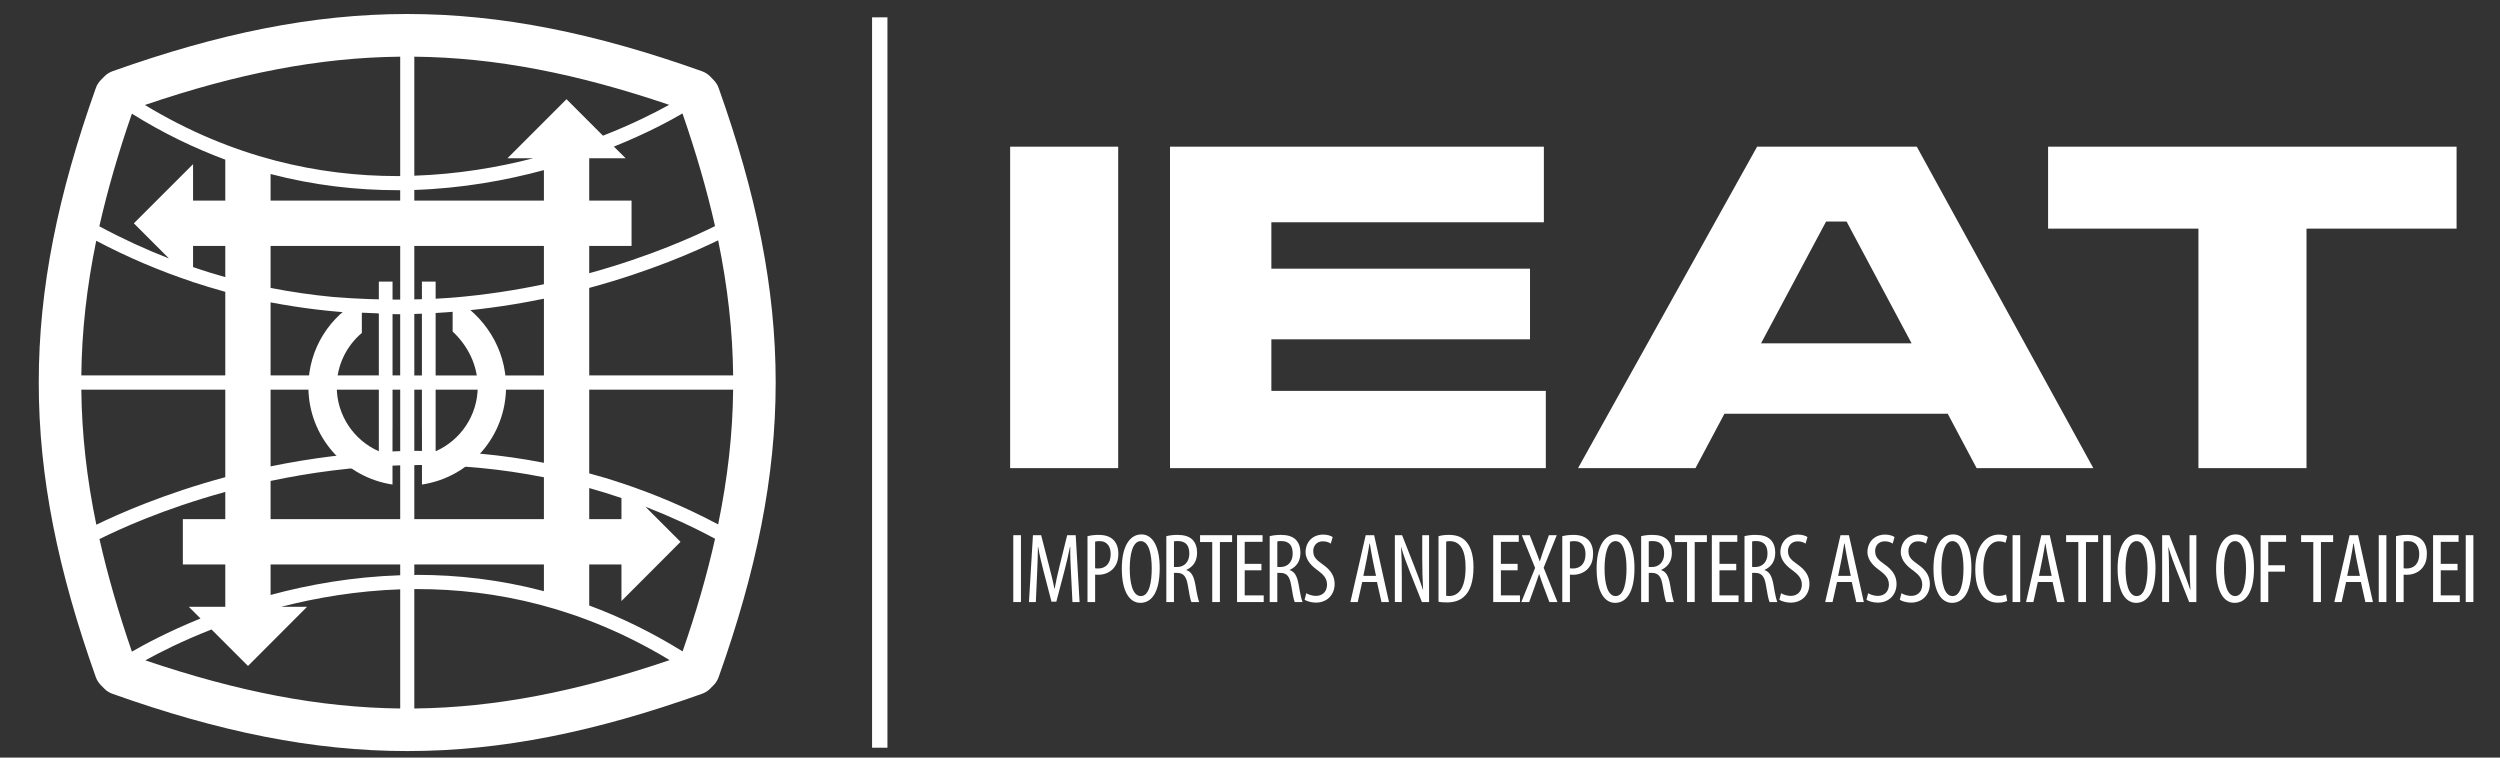
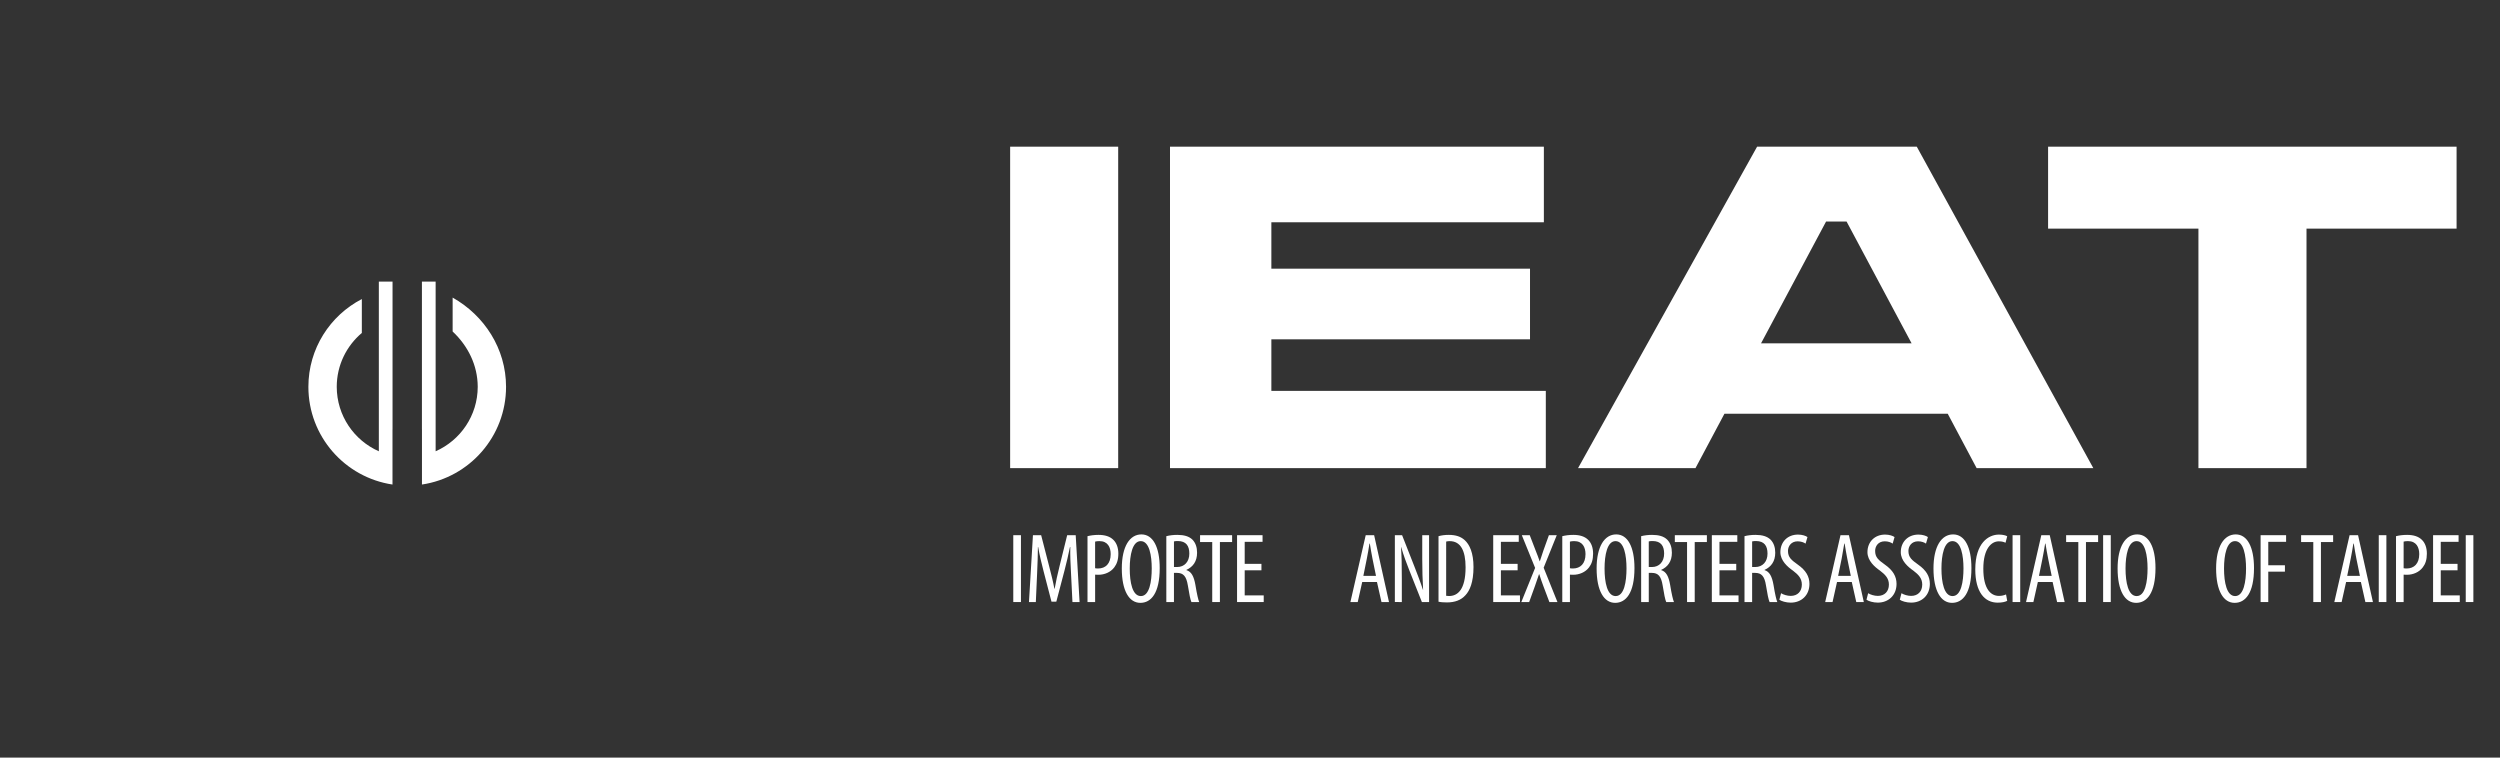
<svg xmlns="http://www.w3.org/2000/svg" version="1.1" id="圖層_1" x="0px" y="0px" width="198px" height="60px" viewBox="0 0 198 60" enable-background="new 0 0 198 60" xml:space="preserve">
  <rect x="0" y="0" width="198" height="60" fill="#333333" stroke="none" />
  <g>
-     <path fill="#FFFFFF" d="M56.913,6.96c-0.08-0.237-0.227-0.454-0.399-0.627l-0.29-0.301c-0.172-0.17-0.4-0.308-0.628-0.391   c-8.42-2.997-15.87-4.532-23.346-4.532c-7.466,0-14.916,1.535-23.337,4.532c-0.235,0.083-0.453,0.22-0.626,0.391L7.993,6.333   C7.821,6.506,7.677,6.723,7.594,6.96C4.598,15.372,3.063,22.829,3.07,30.295c-0.008,7.478,1.528,14.926,4.523,23.348   c0.083,0.227,0.228,0.455,0.399,0.627l0.292,0.292c0.173,0.172,0.391,0.309,0.626,0.388c8.421,2.998,15.871,4.534,23.337,4.534   h0.019c7.468,0,14.916-1.536,23.328-4.534c0.228-0.079,0.456-0.216,0.628-0.388l0.29-0.292c0.172-0.172,0.319-0.4,0.399-0.627   c2.998-8.422,4.523-15.87,4.523-23.348C61.436,22.829,59.911,15.372,56.913,6.96 M58.065,29.734H46.667v-6.931   c4.859-1.317,8.464-2.917,10.21-3.771C57.631,22.712,58.031,26.228,58.065,29.734 M56.631,17.906   c-1.544,0.772-5.086,2.39-9.964,3.733v-2.162h3.352v-3.588h-3.352v-3.352h2.889l-0.937-0.926c2.626-1.055,4.506-2.082,5.433-2.626   C55.131,12.1,55.987,15.054,56.631,17.906 M32.813,4.489c6.396,0.063,12.845,1.326,20.186,3.814   c-1.073,0.59-2.871,1.517-5.243,2.444l-2.889-2.89l-4.678,4.679h2.044c-2.807,0.725-5.987,1.262-9.42,1.38V4.489 M46.667,38.653   c0.843,0.238,1.698,0.5,2.552,0.791v1.672h-2.552V38.653 M32.813,15.044c3.778-0.126,7.249-0.754,10.265-1.572v2.417H32.813V15.044    M43.078,19.478v3.033c-2.233,0.473-4.661,0.847-7.24,1.064c-0.69,0.054-1.727,0.118-3.025,0.136v-4.233H43.078 M26.38,23.52   c-1.626-0.154-3.27-0.389-4.95-0.717v-3.325h10.266v4.252C30.161,23.729,28.353,23.684,26.38,23.52 M21.43,15.889v-2.106   c3.479,0.908,6.85,1.28,10.029,1.28h0.236v0.827H21.43 M32.813,44.704h10.265v2.117c-3.48-0.917-6.85-1.291-10.029-1.291   l-0.236,0.011V44.704 M32.813,41.116v-4.278c0.118,0,0.236-0.01,0.355-0.01c3.161,0,6.485,0.291,9.91,0.973v3.315H32.813    M33.168,35.711c-0.12,0-0.238,0-0.355,0v-4.85h10.265v5.794C39.653,35.983,36.329,35.711,33.168,35.711 M32.813,29.734v-4.869   c0.571-0.009,1.126-0.045,1.681-0.074c0.608-0.036,1.218-0.082,1.827-0.134c2.389-0.22,4.66-0.565,6.758-1v6.078H32.813    M31.696,4.489v9.456h-0.236c-6.159,0-13.046-1.426-19.986-5.631C18.823,5.815,25.281,4.552,31.696,4.489 M10.447,9.003   c2.472,1.545,4.952,2.733,7.396,3.642v3.244H15.29v-2.888l-4.688,4.687l2.78,2.781c-1.827-0.708-3.67-1.555-5.514-2.545   C8.514,15.071,9.365,12.119,10.447,9.003 M17.843,19.478v2.47c-0.846-0.235-1.7-0.499-2.553-0.798v-1.671H17.843 M7.622,19.069   c2.552,1.344,5.104,2.417,7.623,3.251l0.044,0.046v-0.027c0.853,0.282,1.708,0.537,2.553,0.773v6.622H6.441   C6.477,26.236,6.869,22.729,7.622,19.069 M6.441,30.861h11.401v6.931c-4.861,1.316-8.469,2.915-10.212,3.767   C6.869,37.891,6.477,34.366,6.441,30.861 M7.878,42.695c1.542-0.771,5.087-2.396,9.965-3.734v2.155h-3.361v3.588h3.361v3.353h-2.89   l0.927,0.926c-2.617,1.063-4.506,2.091-5.433,2.627C9.374,48.491,8.522,45.541,7.878,42.695 M31.696,56.113   c-6.406-0.072-12.845-1.326-20.185-3.813c1.062-0.59,2.87-1.517,5.242-2.446l2.888,2.89l4.68-4.687h-2.046   c2.798-0.719,5.986-1.264,9.421-1.382V56.113 M31.696,45.56c-3.78,0.124-7.25,0.743-10.266,1.56v-2.415h10.266V45.56    M31.696,41.116H21.43V38.09c3.088-0.652,6.549-1.135,10.266-1.235V41.116 M31.696,35.729c-3.716,0.1-7.178,0.573-10.266,1.208   v-6.076h10.266V35.729 M31.696,29.734H21.43v-5.787c2.471,0.472,4.887,0.754,7.23,0.873v-0.055   c0.417,0.019,0.854,0.037,1.337,0.055v0.045c0.452,0.017,0.897,0.017,1.343,0.017c0.119,0,0.236,0,0.355,0V29.734 M32.813,56.113   v-9.458h0.236c6.16,0,13.035,1.419,19.986,5.626C45.675,54.777,39.225,56.041,32.813,56.113 M54.062,51.59   c-2.481-1.534-4.962-2.734-7.395-3.635v-3.251h2.552v2.898l4.679-4.687l-2.78-2.781c1.833,0.709,3.669,1.544,5.514,2.534   C55.996,45.522,55.143,48.474,54.062,51.59 M56.877,41.533c-2.554-1.354-5.096-2.425-7.621-3.262l-0.037-0.036v0.026   c-0.854-0.29-1.708-0.543-2.552-0.77v-6.631h11.398C58.031,34.358,57.631,37.871,56.877,41.533" />
    <path fill="#FFFFFF" d="M30.004,35.742c-1.961-0.867-3.329-2.824-3.334-5.106c0.002-1.714,0.773-3.241,1.987-4.267v-2.684   c-2.513,1.301-4.233,3.924-4.233,6.951c0.001,3.926,2.892,7.175,6.661,7.739v-4.369h0.004V22.301h-1.085V35.742 M35.849,23.569   v2.686c1.213,1.139,1.982,2.667,1.987,4.38c-0.004,2.282-1.374,4.239-3.334,5.106V22.301h-1.086v11.705h0.003v4.369   c3.771-0.564,6.659-3.813,6.66-7.739C40.078,27.609,38.36,24.986,35.849,23.569z" />
    <rect x="80.252" y="42.387" fill="#FFFFFF" width="0.607" height="5.295" />
    <path fill="#FFFFFF" d="M84.825,45.403c-0.039-0.698-0.077-1.478-0.056-2.073h-0.03c-0.121,0.59-0.261,1.217-0.426,1.838   l-0.652,2.482h-0.384l-0.619-2.381c-0.175-0.676-0.332-1.326-0.433-1.939h-0.023c0,0.619-0.033,1.358-0.064,2.112l-0.1,2.239   h-0.544l0.315-5.295h0.65l0.623,2.421c0.179,0.697,0.313,1.216,0.425,1.822h0.021c0.104-0.606,0.222-1.109,0.395-1.822l0.597-2.421   h0.675l0.307,5.295h-0.565L84.825,45.403" />
    <path fill="#FFFFFF" d="M86.129,42.466c0.243-0.062,0.536-0.103,0.88-0.103c0.487,0,0.894,0.117,1.169,0.392   c0.26,0.253,0.395,0.637,0.395,1.093c0,0.486-0.12,0.816-0.32,1.084c-0.293,0.392-0.78,0.589-1.253,0.589   c-0.1,0-0.182,0-0.266-0.008v2.169h-0.604V42.466 M86.733,45.003c0.07,0.014,0.135,0.022,0.235,0.022   c0.598,0,0.998-0.392,0.998-1.138c0-0.542-0.228-1.031-0.895-1.031c-0.143,0-0.261,0.017-0.338,0.04V45.003z" />
    <path fill="#FFFFFF" d="M91.849,44.995c0,1.987-0.684,2.751-1.531,2.751c-0.882,0-1.471-0.936-1.471-2.721   c0-1.753,0.629-2.7,1.556-2.7C91.305,42.325,91.849,43.307,91.849,44.995 M89.476,45.031c0,1.095,0.212,2.178,0.88,2.178   c0.682,0,0.862-1.153,0.862-2.192c0-0.988-0.18-2.16-0.872-2.16C89.688,42.856,89.476,43.958,89.476,45.031z" />
    <path fill="#FFFFFF" d="M92.374,42.466c0.26-0.07,0.573-0.103,0.872-0.103c0.527,0,0.921,0.11,1.196,0.377   c0.257,0.268,0.366,0.62,0.366,1.036c0,0.676-0.313,1.116-0.847,1.36v0.017c0.396,0.116,0.598,0.494,0.717,1.185   c0.118,0.73,0.226,1.179,0.298,1.344H94.36c-0.079-0.158-0.178-0.659-0.281-1.31c-0.12-0.725-0.348-1-0.865-1h-0.237v2.31h-0.604   V42.466 M92.978,44.908h0.251c0.583,0,0.966-0.424,0.966-1.061c0-0.612-0.25-0.991-0.904-0.997c-0.116,0-0.233,0.006-0.313,0.03   V44.908z" />
    <polyline fill="#FFFFFF" points="96.009,42.93 95.045,42.93 95.045,42.387 97.583,42.387 97.583,42.93 96.616,42.93 96.616,47.682    96.009,47.682 96.009,42.93  " />
    <polyline fill="#FFFFFF" points="99.906,45.168 98.58,45.168 98.58,47.155 100.086,47.155 100.086,47.682 97.975,47.682    97.975,42.387 99.994,42.387 99.994,42.913 98.58,42.913 98.58,44.657 99.906,44.657 99.906,45.168  " />
-     <path fill="#FFFFFF" d="M100.56,42.466c0.258-0.07,0.574-0.103,0.871-0.103c0.525,0,0.919,0.11,1.192,0.377   c0.263,0.268,0.371,0.62,0.371,1.036c0,0.676-0.315,1.116-0.849,1.36v0.017c0.395,0.116,0.598,0.494,0.716,1.185   c0.118,0.73,0.227,1.179,0.299,1.344h-0.616c-0.076-0.158-0.179-0.659-0.279-1.31c-0.119-0.725-0.348-1-0.867-1h-0.235v2.31h-0.603   V42.466 M101.162,44.908h0.252c0.584,0,0.967-0.424,0.967-1.061c0-0.612-0.25-0.991-0.904-0.997c-0.118,0-0.235,0.006-0.314,0.03   V44.908z" />
-     <path fill="#FFFFFF" d="M103.458,46.982c0.181,0.118,0.496,0.213,0.76,0.213c0.552,0,0.883-0.363,0.883-0.897   c0-0.487-0.283-0.785-0.702-1.1c-0.414-0.29-0.997-0.785-0.997-1.468c0-0.801,0.558-1.391,1.398-1.391   c0.331,0,0.623,0.101,0.749,0.197l-0.152,0.518c-0.131-0.095-0.353-0.182-0.627-0.182c-0.519,0-0.762,0.396-0.762,0.757   c0,0.523,0.276,0.728,0.777,1.091c0.638,0.447,0.918,0.934,0.918,1.523c0,0.911-0.645,1.485-1.485,1.485   c-0.358,0-0.744-0.117-0.895-0.23L103.458,46.982" />
    <path fill="#FFFFFF" d="M107.887,46.096l-0.354,1.586h-0.581l1.212-5.295h0.667l1.177,5.295h-0.595l-0.357-1.586H107.887    M108.979,45.608l-0.275-1.345c-0.078-0.376-0.146-0.814-0.212-1.209h-0.031c-0.062,0.4-0.139,0.855-0.212,1.209l-0.271,1.345   H108.979z" />
    <path fill="#FFFFFF" d="M110.473,47.682v-5.295h0.573l0.976,2.483c0.219,0.566,0.494,1.273,0.676,1.844h0.013   c-0.045-0.831-0.069-1.516-0.069-2.433v-1.895h0.541v5.295h-0.57l-1.009-2.545c-0.211-0.534-0.438-1.14-0.628-1.799h-0.015   c0.047,0.706,0.063,1.383,0.063,2.514v1.83H110.473" />
    <path fill="#FFFFFF" d="M113.931,42.466c0.235-0.07,0.51-0.103,0.816-0.103c0.558,0,0.948,0.14,1.24,0.4   c0.408,0.355,0.714,1.036,0.714,2.145c0,1.211-0.297,1.87-0.635,2.231c-0.348,0.392-0.847,0.573-1.463,0.573   c-0.243,0-0.494-0.015-0.673-0.056V42.466 M114.535,47.187l0.227,0.018c0.669,0,1.312-0.48,1.312-2.28   c0-1.335-0.408-2.067-1.258-2.067c-0.097,0-0.203,0.012-0.28,0.034V47.187z" />
    <polyline fill="#FFFFFF" points="120.195,45.168 118.871,45.168 118.871,47.155 120.381,47.155 120.381,47.682 118.263,47.682    118.263,42.387 120.285,42.387 120.285,42.913 118.871,42.913 118.871,44.657 120.195,44.657 120.195,45.168  " />
    <path fill="#FFFFFF" d="M122.711,47.682l-0.479-1.271c-0.11-0.291-0.205-0.566-0.32-0.928h-0.024   c-0.117,0.353-0.222,0.661-0.324,0.942l-0.454,1.257h-0.622l1.093-2.704l-1.053-2.591h0.627l0.472,1.226   c0.102,0.242,0.19,0.494,0.316,0.84h0.012c0.121-0.369,0.201-0.604,0.286-0.863l0.432-1.202h0.622l-1.038,2.576l1.093,2.719   H122.711" />
    <path fill="#FFFFFF" d="M123.732,42.466c0.244-0.062,0.534-0.103,0.879-0.103c0.488,0,0.896,0.117,1.171,0.392   c0.26,0.253,0.391,0.637,0.391,1.093c0,0.486-0.116,0.816-0.317,1.084c-0.292,0.392-0.78,0.589-1.254,0.589   c-0.101,0-0.177,0-0.264-0.008v2.169h-0.605V42.466 M124.338,45.003c0.069,0.014,0.133,0.022,0.234,0.022c0.599,0,1-0.392,1-1.138   c0-0.542-0.23-1.031-0.896-1.031c-0.143,0-0.26,0.017-0.338,0.04V45.003z" />
    <path fill="#FFFFFF" d="M129.45,44.995c0,1.987-0.685,2.751-1.529,2.751c-0.88,0-1.469-0.936-1.469-2.721   c0-1.753,0.629-2.7,1.554-2.7C128.91,42.325,129.45,43.307,129.45,44.995 M127.081,45.031c0,1.095,0.21,2.178,0.878,2.178   c0.683,0,0.86-1.153,0.86-2.192c0-0.988-0.178-2.16-0.87-2.16C127.291,42.856,127.081,43.958,127.081,45.031z" />
    <path fill="#FFFFFF" d="M129.979,42.466c0.258-0.07,0.571-0.103,0.868-0.103c0.527,0,0.922,0.11,1.196,0.377   c0.26,0.268,0.37,0.62,0.37,1.036c0,0.676-0.314,1.116-0.849,1.36v0.017c0.395,0.116,0.597,0.494,0.713,1.185   c0.118,0.73,0.229,1.179,0.301,1.344h-0.613c-0.079-0.158-0.181-0.659-0.282-1.31c-0.118-0.725-0.348-1-0.863-1h-0.238v2.31h-0.603   V42.466 M130.581,44.908h0.254c0.579,0,0.964-0.424,0.964-1.061c0-0.612-0.252-0.991-0.904-0.997c-0.116,0-0.234,0.006-0.313,0.03   V44.908z" />
    <polyline fill="#FFFFFF" points="133.615,42.93 132.646,42.93 132.646,42.387 135.185,42.387 135.185,42.93 134.221,42.93    134.221,47.682 133.615,47.682 133.615,42.93  " />
    <polyline fill="#FFFFFF" points="137.511,45.168 136.183,45.168 136.183,47.155 137.692,47.155 137.692,47.682 135.577,47.682    135.577,42.387 137.595,42.387 137.595,42.913 136.183,42.913 136.183,44.657 137.511,44.657 137.511,45.168  " />
    <path fill="#FFFFFF" d="M138.164,42.466c0.256-0.07,0.57-0.103,0.869-0.103c0.528,0,0.918,0.11,1.196,0.377   c0.259,0.268,0.37,0.62,0.37,1.036c0,0.676-0.315,1.116-0.848,1.36v0.017c0.39,0.116,0.594,0.494,0.713,1.185   c0.118,0.73,0.227,1.179,0.297,1.344h-0.61c-0.079-0.158-0.183-0.659-0.285-1.31c-0.114-0.725-0.344-1-0.865-1h-0.233v2.31h-0.604   V42.466 M138.768,44.908h0.25c0.584,0,0.969-0.424,0.969-1.061c0-0.612-0.252-0.991-0.903-0.997c-0.119,0-0.236,0.006-0.315,0.03   V44.908z" />
    <path fill="#FFFFFF" d="M141.06,46.982c0.18,0.118,0.498,0.213,0.762,0.213c0.55,0,0.884-0.363,0.884-0.897   c0-0.487-0.286-0.785-0.7-1.1c-0.418-0.29-1-0.785-1-1.468c0-0.801,0.559-1.391,1.399-1.391c0.329,0,0.619,0.101,0.746,0.197   L143,43.055c-0.135-0.095-0.352-0.182-0.629-0.182c-0.516,0-0.763,0.396-0.763,0.757c0,0.523,0.277,0.728,0.779,1.091   c0.636,0.447,0.921,0.934,0.921,1.523c0,0.911-0.644,1.485-1.487,1.485c-0.358,0-0.743-0.117-0.896-0.23L141.06,46.982" />
    <path fill="#FFFFFF" d="M145.492,46.096l-0.354,1.586h-0.583l1.212-5.295h0.668l1.179,5.295h-0.598l-0.355-1.586H145.492    M146.583,45.608l-0.275-1.345c-0.077-0.376-0.148-0.814-0.212-1.209h-0.031c-0.063,0.4-0.141,0.855-0.21,1.209l-0.275,1.345   H146.583z" />
    <path fill="#FFFFFF" d="M147.958,46.982c0.182,0.118,0.495,0.213,0.761,0.213c0.552,0,0.882-0.363,0.882-0.897   c0-0.487-0.286-0.785-0.7-1.1c-0.417-0.29-0.999-0.785-0.999-1.468c0-0.801,0.562-1.391,1.398-1.391   c0.332,0,0.622,0.101,0.748,0.197l-0.149,0.518c-0.133-0.095-0.352-0.182-0.628-0.182c-0.519,0-0.76,0.396-0.76,0.757   c0,0.523,0.272,0.728,0.775,1.091c0.636,0.447,0.92,0.934,0.92,1.523c0,0.911-0.645,1.485-1.487,1.485   c-0.358,0-0.743-0.117-0.894-0.23L147.958,46.982" />
    <path fill="#FFFFFF" d="M150.597,46.982c0.181,0.118,0.495,0.213,0.762,0.213c0.55,0,0.882-0.363,0.882-0.897   c0-0.487-0.282-0.785-0.699-1.1c-0.419-0.29-1-0.785-1-1.468c0-0.801,0.558-1.391,1.401-1.391c0.329,0,0.62,0.101,0.746,0.197   l-0.151,0.518c-0.132-0.095-0.352-0.182-0.629-0.182c-0.518,0-0.762,0.396-0.762,0.757c0,0.523,0.276,0.728,0.778,1.091   c0.638,0.447,0.919,0.934,0.919,1.523c0,0.911-0.644,1.485-1.485,1.485c-0.362,0-0.744-0.117-0.896-0.23L150.597,46.982" />
    <path fill="#FFFFFF" d="M156.137,44.995c0,1.987-0.685,2.751-1.535,2.751c-0.88,0-1.47-0.936-1.47-2.721   c0-1.753,0.631-2.7,1.558-2.7C155.593,42.325,156.137,43.307,156.137,44.995 M153.763,45.031c0,1.095,0.212,2.178,0.878,2.178   c0.687,0,0.867-1.153,0.867-2.192c0-0.988-0.181-2.16-0.872-2.16C153.975,42.856,153.763,43.958,153.763,45.031z" />
    <path fill="#FFFFFF" d="M158.971,47.588c-0.166,0.086-0.424,0.142-0.754,0.142c-1.035,0-1.775-0.834-1.775-2.633   c0-2.089,1.039-2.757,1.868-2.757c0.323,0,0.551,0.064,0.661,0.134l-0.133,0.511c-0.127-0.055-0.256-0.111-0.538-0.111   c-0.563,0-1.221,0.551-1.221,2.169s0.597,2.153,1.24,2.153c0.228,0,0.432-0.056,0.559-0.118L158.971,47.588" />
    <rect x="159.396" y="42.387" fill="#FFFFFF" width="0.606" height="5.295" />
    <path fill="#FFFFFF" d="M161.398,46.096l-0.354,1.586h-0.582l1.209-5.295h0.669l1.179,5.295h-0.597l-0.354-1.586H161.398    M162.493,45.608l-0.276-1.345c-0.08-0.376-0.15-0.814-0.215-1.209h-0.028c-0.064,0.4-0.142,0.855-0.215,1.209l-0.272,1.345   H162.493z" />
    <polyline fill="#FFFFFF" points="164.603,42.93 163.637,42.93 163.637,42.387 166.171,42.387 166.171,42.93 165.208,42.93    165.208,47.682 164.603,47.682 164.603,42.93  " />
    <rect x="166.568" y="42.387" fill="#FFFFFF" width="0.604" height="5.295" />
    <path fill="#FFFFFF" d="M170.715,44.995c0,1.987-0.685,2.751-1.531,2.751c-0.88,0-1.47-0.936-1.47-2.721   c0-1.753,0.629-2.7,1.554-2.7C170.173,42.325,170.715,43.307,170.715,44.995 M168.343,45.031c0,1.095,0.212,2.178,0.88,2.178   c0.684,0,0.864-1.153,0.864-2.192c0-0.988-0.181-2.16-0.871-2.16C168.555,42.856,168.343,43.958,168.343,45.031z" />
-     <path fill="#FFFFFF" d="M171.242,47.682v-5.295h0.572l0.974,2.483c0.22,0.566,0.495,1.273,0.678,1.844h0.016   c-0.048-0.831-0.073-1.516-0.073-2.433v-1.895h0.543v5.295h-0.57l-1.008-2.545c-0.21-0.534-0.442-1.14-0.629-1.799h-0.015   c0.047,0.706,0.063,1.383,0.063,2.514v1.83H171.242" />
    <path fill="#FFFFFF" d="M178.517,44.995c0,1.987-0.685,2.751-1.533,2.751c-0.881,0-1.468-0.936-1.468-2.721   c0-1.753,0.627-2.7,1.556-2.7C177.974,42.325,178.517,43.307,178.517,44.995 M176.143,45.031c0,1.095,0.212,2.178,0.88,2.178   c0.686,0,0.864-1.153,0.864-2.192c0-0.988-0.179-2.16-0.874-2.16C176.354,42.856,176.143,43.958,176.143,45.031z" />
    <polyline fill="#FFFFFF" points="179.04,42.387 181.059,42.387 181.059,42.913 179.647,42.913 179.647,44.769 180.966,44.769    180.966,45.275 179.647,45.275 179.647,47.682 179.04,47.682 179.04,42.387  " />
    <polyline fill="#FFFFFF" points="183.213,42.93 182.248,42.93 182.248,42.387 184.784,42.387 184.784,42.93 183.818,42.93    183.818,47.682 183.213,47.682 183.213,42.93  " />
    <path fill="#FFFFFF" d="M185.811,46.096l-0.353,1.586h-0.58l1.21-5.295h0.671l1.177,5.295h-0.598l-0.355-1.586H185.811    M186.905,45.608l-0.276-1.345c-0.077-0.376-0.148-0.814-0.21-1.209h-0.033c-0.063,0.4-0.14,0.855-0.213,1.209l-0.274,1.345   H186.905z" />
    <rect x="188.398" y="42.387" fill="#FFFFFF" width="0.604" height="5.295" />
    <path fill="#FFFFFF" d="M189.763,42.466c0.243-0.062,0.536-0.103,0.882-0.103c0.487,0,0.894,0.117,1.17,0.392   c0.26,0.253,0.393,0.637,0.393,1.093c0,0.486-0.116,0.816-0.322,1.084c-0.292,0.392-0.777,0.589-1.248,0.589   c-0.102,0-0.179,0-0.27-0.008v2.169h-0.604V42.466 M190.367,45.003c0.071,0.014,0.135,0.022,0.237,0.022c0.598,0,1-0.392,1-1.138   c0-0.542-0.229-1.031-0.896-1.031c-0.143,0-0.259,0.017-0.341,0.04V45.003z" />
    <polyline fill="#FFFFFF" points="194.637,45.168 193.307,45.168 193.307,47.155 194.813,47.155 194.813,47.682 192.7,47.682    192.7,42.387 194.719,42.387 194.719,42.913 193.307,42.913 193.307,44.657 194.637,44.657 194.637,45.168  " />
    <rect x="195.287" y="42.387" fill="#FFFFFF" width="0.604" height="5.295" />
    <polyline fill="#FFFFFF" points="69.677,1.373 69.677,59.219 69.677,1.373  " />
-     <rect x="69.068" y="1.373" fill="#FFFFFF" width="1.217" height="57.846" />
    <rect x="80.003" y="11.617" fill="#FFFFFF" width="8.557" height="25.459" />
    <polyline fill="#FFFFFF" points="92.664,11.617 122.274,11.617 122.274,17.604 100.692,17.604 100.692,21.279 121.177,21.279    121.177,26.874 100.692,26.874 100.692,30.958 122.428,30.958 122.428,37.076 92.664,37.076 92.664,11.617  " />
    <path fill="#FFFFFF" d="M156.549,37.076l-2.29-4.31h-17.682l-2.295,4.31h-9.301l14.181-25.459h12.647l13.982,25.459H156.549    M151.398,27.191l-5.148-9.643h-1.626l-5.149,9.643H151.398z" />
    <polyline fill="#FFFFFF" points="162.209,11.617 194.561,11.617 194.561,18.107 182.675,18.107 182.675,37.076 174.116,37.076    174.116,18.107 162.209,18.107 162.209,11.617  " />
  </g>
</svg>